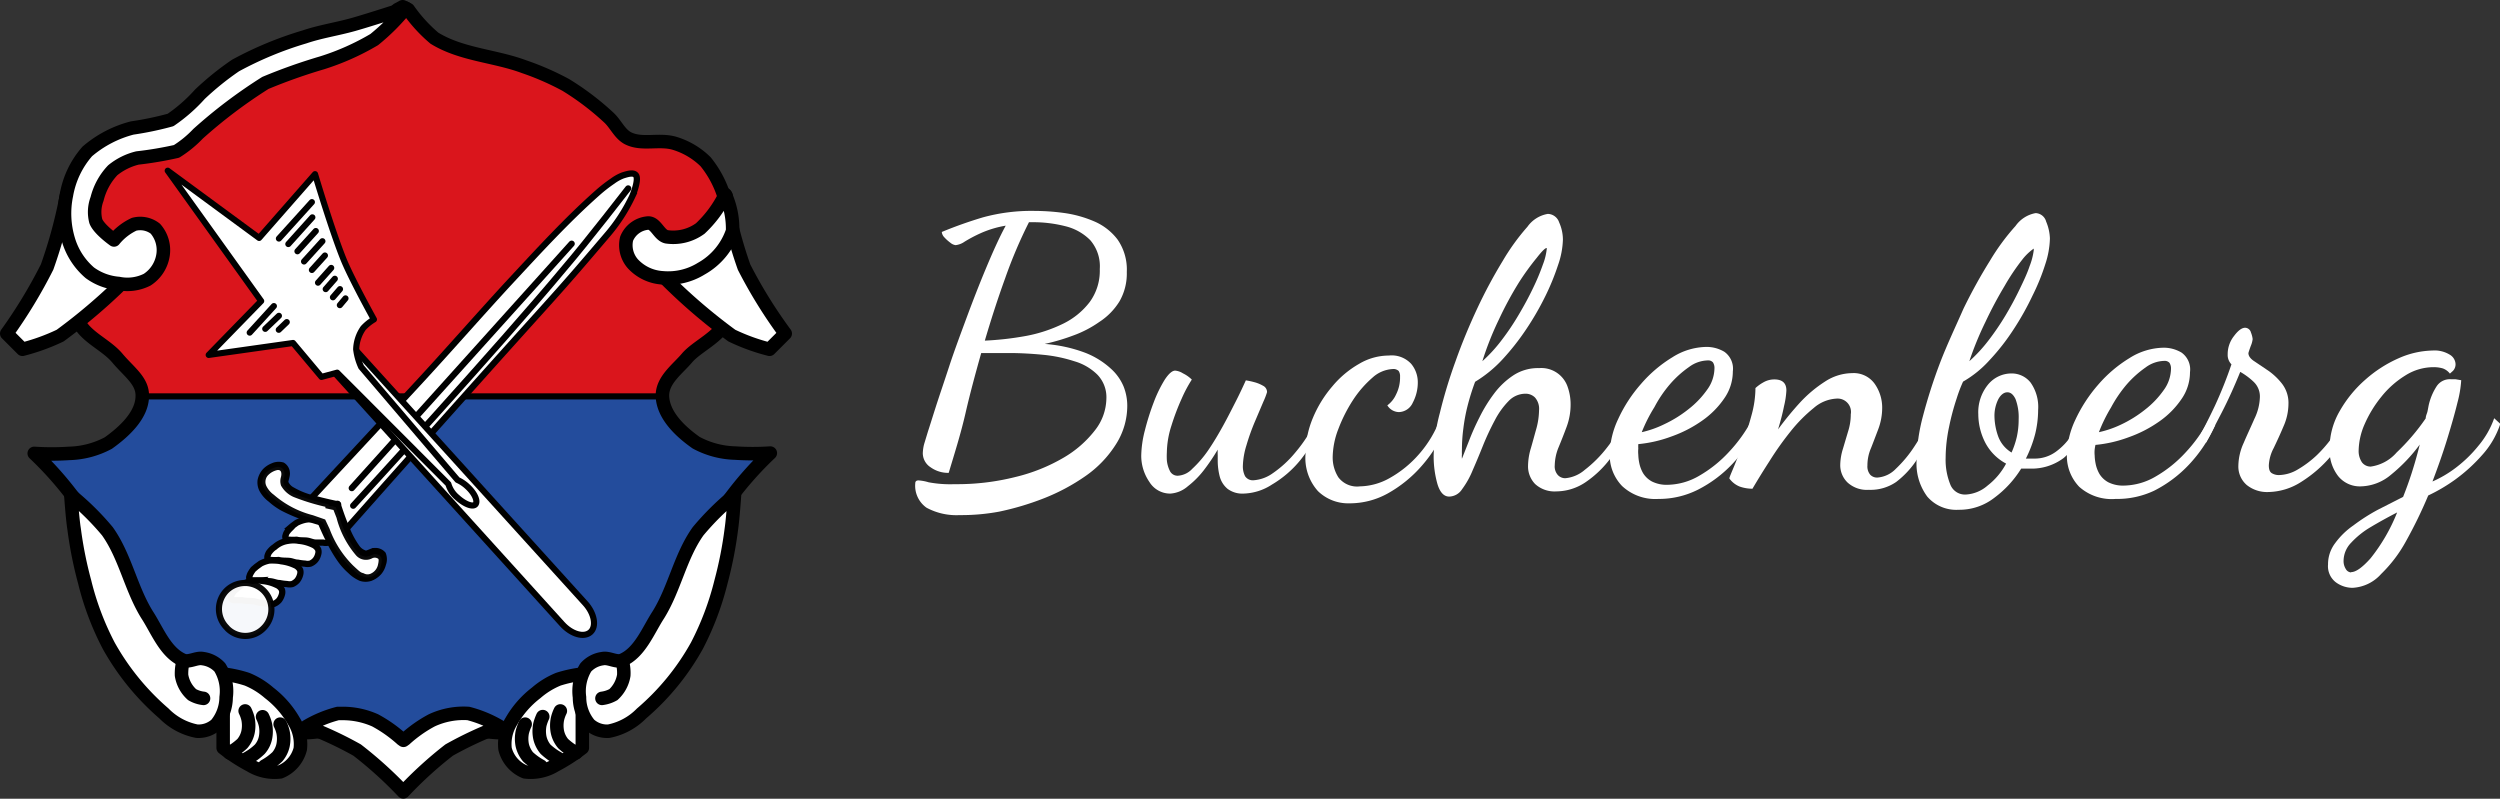
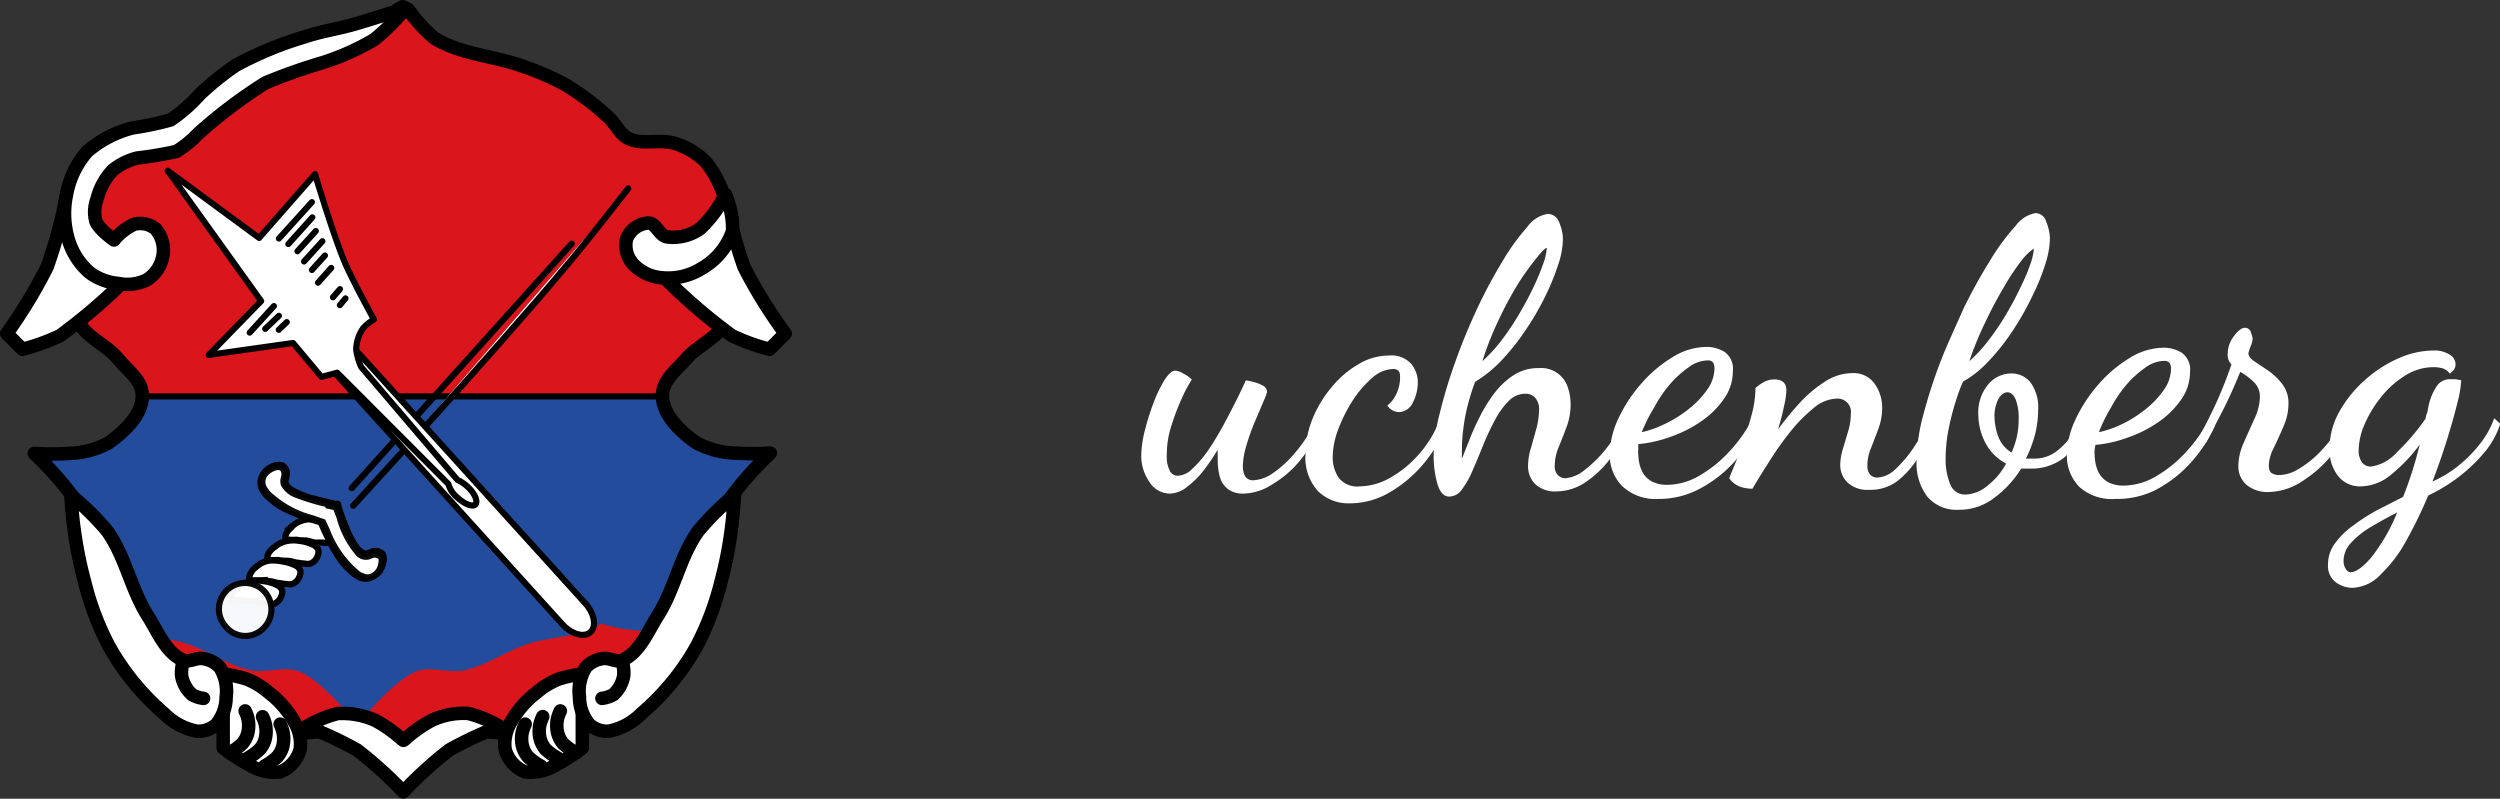
<svg xmlns="http://www.w3.org/2000/svg" viewBox="0 0 159.19 50.86">
  <rect x="0" y="0" width="159.19" height="50.86" fill="#333333" stroke="none" />
  <defs>
    <style>.cls-1{fill:#da151c;}.cls-2{fill:#234c9c;}.cls-3,.cls-6,.cls-8{fill:none;}.cls-10,.cls-11,.cls-12,.cls-13,.cls-14,.cls-3,.cls-4,.cls-5,.cls-6,.cls-7,.cls-8,.cls-9{stroke:#000;}.cls-10,.cls-11,.cls-12,.cls-14,.cls-3,.cls-4,.cls-7,.cls-8,.cls-9{stroke-linecap:round;}.cls-12,.cls-13,.cls-3,.cls-4,.cls-5{stroke-linejoin:round;}.cls-3,.cls-4,.cls-5,.cls-7,.cls-8{stroke-width:0.86px;}.cls-10,.cls-11,.cls-12,.cls-13,.cls-14,.cls-15,.cls-4,.cls-5,.cls-7,.cls-9{fill:#fff;}.cls-10,.cls-12,.cls-13,.cls-14,.cls-6{stroke-width:0.39px;}.cls-11,.cls-9{stroke-width:0.4px;}.cls-10,.cls-11{opacity:0.96;isolation:isolate;}.cls-14{stroke-miterlimit:3.38;}</style>
  </defs>
  <g id="Ebene_2" data-name="Ebene 2">
    <g id="Ebene_1-2" data-name="Ebene 1">
      <g id="Gruppe_4038" data-name="Gruppe 4038">
        <g id="Gruppe_4053" data-name="Gruppe 4053">
          <g id="Gruppe_4052" data-name="Gruppe 4052">
            <g id="layer1">
              <path id="path23637-1" class="cls-1" d="M25.31.61a9.68,9.68,0,0,1-1.74,1.82c-1.7,1.06-3.85,1.12-5.72,1.82A17.3,17.3,0,0,0,15.2,5.41a17.67,17.67,0,0,0-2.73,2.07c-.45.41-.7,1.06-1.24,1.33-.9.45-2,0-3,.33A4.75,4.75,0,0,0,6.34,10.3a6.6,6.6,0,0,0-1.16,2.15,6,6,0,0,0-.41,1.49,21.18,21.18,0,0,0,0,4.06A6.18,6.18,0,0,0,5,20.49c.5,1,1.75,1.45,2.48,2.32s1.6,1.44,1.58,2.4c0,1.22-1.15,2.28-2.16,3a5.57,5.57,0,0,1-2.49.66,16.6,16.6,0,0,1-2.23,0,22.12,22.12,0,0,1,2.57,2.9,19.13,19.13,0,0,1,1.9,4.72c.3,1.05.14,2.23.58,3.23a8.89,8.89,0,0,0,2.9,3.89c1.35.93,3.17.79,4.72,1.33,1.35.47,2.57,1.36,4,1.66,1,.21,2.12-.3,3.07.08,1.56.63,3.72,3.4,3.72,3.4s2.17-2.77,3.73-3.4c.95-.38,2.07.13,3.07-.08,1.4-.3,2.61-1.19,4-1.66,1.55-.54,3.38-.4,4.72-1.33A8.89,8.89,0,0,0,44,39.7c.44-1,.28-2.18.58-3.23a19.13,19.13,0,0,1,1.9-4.72,22.12,22.12,0,0,1,2.57-2.9,16.74,16.74,0,0,1-2.24,0,5.53,5.53,0,0,1-2.48-.66c-1-.7-2.13-1.76-2.15-3,0-1,.95-1.67,1.57-2.4s2-1.3,2.48-2.32A6.18,6.18,0,0,0,46.5,18a21.18,21.18,0,0,0,0-4.06,6,6,0,0,0-.41-1.49,6.6,6.6,0,0,0-1.16-2.15A4.79,4.79,0,0,0,43,9.14c-1-.32-2.09.12-3-.33-.54-.27-.79-.92-1.24-1.33a17.2,17.2,0,0,0-2.73-2.07,17.3,17.3,0,0,0-2.65-1.16c-1.87-.7-4-.76-5.72-1.82A9.57,9.57,0,0,1,26,.61L25.64.43Z" />
-               <path id="path23637-1-3" class="cls-2" d="M9.07,25.38a4.57,4.57,0,0,1-2.14,2.8,5.7,5.7,0,0,1-2.49.66,16.6,16.6,0,0,1-2.23,0,22.12,22.12,0,0,1,2.57,2.9,19.13,19.13,0,0,1,1.9,4.72c.3,1,.14,2.23.58,3.24a9,9,0,0,0,2.9,3.9c1.34.92,3.17.79,4.72,1.32,1.35.47,2.57,1.36,4,1.66,1,.21,2.12-.3,3.07.08,1.56.63,3.72,3.4,3.72,3.4s2.17-2.77,3.73-3.4c.95-.38,2.07.14,3.07-.08,1.4-.3,2.61-1.19,4-1.66,1.54-.53,3.38-.4,4.72-1.32A9,9,0,0,0,44,39.7c.44-1,.28-2.18.58-3.24a19.13,19.13,0,0,1,1.9-4.72,22.12,22.12,0,0,1,2.57-2.9,16.74,16.74,0,0,1-2.24,0,5.66,5.66,0,0,1-2.48-.66,4.54,4.54,0,0,1-2.14-2.8Z" />
+               <path id="path23637-1-3" class="cls-2" d="M9.07,25.38a4.57,4.57,0,0,1-2.14,2.8,5.7,5.7,0,0,1-2.49.66,16.6,16.6,0,0,1-2.23,0,22.12,22.12,0,0,1,2.57,2.9,19.13,19.13,0,0,1,1.9,4.72c.3,1,.14,2.23.58,3.24c1.34.92,3.17.79,4.72,1.32,1.35.47,2.57,1.36,4,1.66,1,.21,2.12-.3,3.07.08,1.56.63,3.72,3.4,3.72,3.4s2.17-2.77,3.73-3.4c.95-.38,2.07.14,3.07-.08,1.4-.3,2.61-1.19,4-1.66,1.54-.53,3.38-.4,4.72-1.32A9,9,0,0,0,44,39.7c.44-1,.28-2.18.58-3.24a19.13,19.13,0,0,1,1.9-4.72,22.12,22.12,0,0,1,2.57-2.9,16.74,16.74,0,0,1-2.24,0,5.66,5.66,0,0,1-2.48-.66,4.54,4.54,0,0,1-2.14-2.8Z" />
              <path id="path23637" class="cls-3" d="M25.31.61a9.68,9.68,0,0,1-1.74,1.82c-1.7,1.06-3.85,1.12-5.72,1.82A17.3,17.3,0,0,0,15.2,5.41a17.67,17.67,0,0,0-2.73,2.07c-.45.41-.7,1.06-1.24,1.33-.9.45-2,0-3,.33A4.75,4.75,0,0,0,6.34,10.3a6.6,6.6,0,0,0-1.16,2.15,6,6,0,0,0-.41,1.49,21.18,21.18,0,0,0,0,4.06A6.18,6.18,0,0,0,5,20.49c.5,1,1.75,1.45,2.48,2.32s1.6,1.44,1.58,2.4c0,1.22-1.15,2.28-2.16,3a5.57,5.57,0,0,1-2.49.66,16.6,16.6,0,0,1-2.23,0,22.12,22.12,0,0,1,2.57,2.9,19.13,19.13,0,0,1,1.9,4.72c.3,1.05.14,2.23.58,3.23a8.89,8.89,0,0,0,2.9,3.89c1.35.93,3.17.79,4.72,1.33,1.35.47,2.57,1.36,4,1.66,1,.21,2.12-.3,3.07.08,1.56.63,3.72,3.4,3.72,3.4s2.17-2.77,3.73-3.4c.95-.38,2.07.13,3.07-.08,1.4-.3,2.61-1.19,4-1.66,1.55-.54,3.38-.4,4.72-1.33A8.89,8.89,0,0,0,44,39.7c.44-1,.28-2.18.58-3.23a19.13,19.13,0,0,1,1.9-4.72,22.12,22.12,0,0,1,2.57-2.9,16.74,16.74,0,0,1-2.24,0,5.53,5.53,0,0,1-2.48-.66c-1-.7-2.13-1.76-2.15-3,0-1,.95-1.67,1.57-2.4s2-1.3,2.48-2.32A6.18,6.18,0,0,0,46.5,18a21.18,21.18,0,0,0,0-4.06,6,6,0,0,0-.41-1.49,6.6,6.6,0,0,0-1.16-2.15A4.79,4.79,0,0,0,43,9.14c-1-.32-2.09.12-3-.33-.54-.27-.79-.92-1.24-1.33a17.2,17.2,0,0,0-2.73-2.07,17.3,17.3,0,0,0-2.65-1.16c-1.87-.7-4-.76-5.72-1.82A9.57,9.57,0,0,1,26,.61L25.64.43Z" />
              <path id="path23658" class="cls-4" d="M4.24,12.41A30.5,30.5,0,0,1,3,17,31.63,31.63,0,0,1,.43,21.24l1,1a13,13,0,0,0,2.4-.87A36,36,0,0,0,9.3,16.43a8,8,0,0,1-2.57-.37,5,5,0,0,1-1.5-1.41,3.64,3.64,0,0,1-.45-.7A14,14,0,0,1,4.24,12.41Z" />
              <path id="path23658-1" class="cls-4" d="M46.18,12.41a28.29,28.29,0,0,0,1.2,4.6A30.64,30.64,0,0,0,50,21.24l-1,1a12.75,12.75,0,0,1-2.4-.87,36,36,0,0,1-5.43-4.89,8,8,0,0,0,2.57-.37,4.89,4.89,0,0,0,1.49-1.41,3.68,3.68,0,0,0,.46-.7,13.35,13.35,0,0,0,.54-1.54Z" />
              <path id="path23686" class="cls-4" d="M46.17,12.41a7.38,7.38,0,0,1-1.58,2.14,2.92,2.92,0,0,1-2.14.53c-.48-.1-.68-.88-1.17-.88a1.61,1.61,0,0,0-1.38,1,1.79,1.79,0,0,0,.41,1.61,2.8,2.8,0,0,0,1.88.88,4,4,0,0,0,2.46-.58,4.33,4.33,0,0,0,2-2.41,5.3,5.3,0,0,0-.47-2.32Z" />
              <path id="path23660" class="cls-5" d="M25.83.52a13.51,13.51,0,0,1-2,2A15.83,15.83,0,0,1,20.51,4,35.15,35.15,0,0,0,16.9,5.28a31.54,31.54,0,0,0-4.29,3.24,7,7,0,0,1-1.37,1.12,23.1,23.1,0,0,1-2.49.42,4,4,0,0,0-1.57.78,4.09,4.09,0,0,0-1,1.83,2.34,2.34,0,0,0-.08,1.41c.19.52,1.16,1.2,1.16,1.2a3.65,3.65,0,0,1,1.28-1,1.56,1.56,0,0,1,1.35.28,2.06,2.06,0,0,1,.48,1.75,2.27,2.27,0,0,1-1,1.5,2.79,2.79,0,0,1-1.82.24,3.59,3.59,0,0,1-1.83-.68,4.43,4.43,0,0,1-1.36-2.09,5.78,5.78,0,0,1-.13-2.86A5.68,5.68,0,0,1,5.56,9.64,7.14,7.14,0,0,1,8.42,8.15a20.33,20.33,0,0,0,2.44-.51A10.36,10.36,0,0,0,12.73,6,18.23,18.23,0,0,1,15,4.17a22.72,22.72,0,0,1,4.39-1.82c1-.34,2.08-.5,3.11-.79S25.83.52,25.83.52Z" />
              <path id="path3069" class="cls-6" d="M42.15,25.24h-33" />
              <g id="g23907">
                <path id="path23814" class="cls-4" d="M21.82,45.43h-.3a7.68,7.68,0,0,0-2,.83,23.56,23.56,0,0,1,3.22,1.5,25.58,25.58,0,0,1,2.94,2.66,25.39,25.39,0,0,1,2.92-2.66,23.56,23.56,0,0,1,3.22-1.5,7.75,7.75,0,0,0-2-.83,4.8,4.8,0,0,0-2.33.44,8.42,8.42,0,0,0-1.7,1.2l-.1.07-.1-.07a8.71,8.71,0,0,0-1.7-1.2A5.08,5.08,0,0,0,21.82,45.43Z" />
                <g id="g23855">
                  <path id="path23835" class="cls-5" d="M37.08,42.92v4.7a11.47,11.47,0,0,1-1.72,1.11,3,3,0,0,1-1.93.42,2.14,2.14,0,0,1-1.27-1.46,2.73,2.73,0,0,1,.4-1.76,6.09,6.09,0,0,1,1.58-1.81,5.11,5.11,0,0,1,1.41-.87,8,8,0,0,1,1.53-.33Z" />
                  <path id="path23835-7" class="cls-5" d="M14.21,42.92v4.7a11.38,11.38,0,0,0,1.71,1.11,3,3,0,0,0,1.93.42,2.14,2.14,0,0,0,1.27-1.46,2.73,2.73,0,0,0-.4-1.76,6.09,6.09,0,0,0-1.58-1.81,5.11,5.11,0,0,0-1.41-.87,7.93,7.93,0,0,0-1.52-.33Z" />
                </g>
                <path id="path23859" class="cls-4" d="M4.51,31.53a16.88,16.88,0,0,1,2.33,2.3c1.14,1.6,1.49,3.65,2.53,5.32.65,1,1.16,2.4,2.29,2.89.39.16.85-.19,1.27-.1A1.78,1.78,0,0,1,14,42.5a2.88,2.88,0,0,1,.4,1.9,2.75,2.75,0,0,1-.63,1.73,1.69,1.69,0,0,1-1.23.43,4,4,0,0,1-2.1-1.13,15.94,15.94,0,0,1-3.52-4.32,17.94,17.94,0,0,1-1.53-4.06,25.29,25.29,0,0,1-.67-3.36C4.61,33,4.51,31.53,4.51,31.53Z" />
                <path id="path23861" class="cls-7" d="M11.66,42.1a3.07,3.07,0,0,0-.1.9,2.09,2.09,0,0,0,.67,1.23,1.85,1.85,0,0,0,.73.24" />
                <path id="path23859-2" class="cls-4" d="M46.77,31.53a17.38,17.38,0,0,0-2.32,2.3c-1.14,1.6-1.49,3.65-2.53,5.32-.65,1-1.17,2.4-2.3,2.89-.38.16-.84-.19-1.26-.1a1.75,1.75,0,0,0-1.06.56,2.88,2.88,0,0,0-.4,1.9,2.69,2.69,0,0,0,.63,1.73,1.68,1.68,0,0,0,1.23.43,4,4,0,0,0,2.09-1.13,15.65,15.65,0,0,0,3.53-4.32,18.42,18.42,0,0,0,1.53-4.06,25.26,25.26,0,0,0,.66-3.36C46.67,33,46.77,31.53,46.77,31.53Z" />
                <path id="path23861-7" class="cls-7" d="M39.62,42.1a2.77,2.77,0,0,1,.1.9,2.13,2.13,0,0,1-.66,1.23,2,2,0,0,1-.73.24" />
              </g>
              <g id="g23979">
                <path id="path23917" class="cls-8" d="M14.62,47.94a4.19,4.19,0,0,0,.81-.59,1.69,1.69,0,0,0,.36-.72,2.08,2.08,0,0,0,0-.86,2.3,2.3,0,0,0-.18-.5" />
                <path id="path23917-7" class="cls-8" d="M15.73,48.3a3.66,3.66,0,0,0,.81-.59A1.58,1.58,0,0,0,16.9,47a2.08,2.08,0,0,0,0-.86,2.3,2.3,0,0,0-.18-.5" />
                <path id="path23917-9" class="cls-8" d="M16.85,48.78a3.91,3.91,0,0,0,.81-.59,1.69,1.69,0,0,0,.36-.72,2.08,2.08,0,0,0,0-.86,2.3,2.3,0,0,0-.18-.5" />
                <g id="g23944-3">
                  <path id="path23917-1" class="cls-8" d="M36.67,47.94a4.19,4.19,0,0,1-.81-.59,1.69,1.69,0,0,1-.36-.72,2.08,2.08,0,0,1,0-.86,2.3,2.3,0,0,1,.18-.5" />
                  <path id="path23917-7-9" class="cls-8" d="M35.56,48.3a4,4,0,0,1-.82-.59,1.75,1.75,0,0,1-.36-.72,2.08,2.08,0,0,1,0-.86,3,3,0,0,1,.18-.5" />
                  <path id="path23917-9-8" class="cls-8" d="M34.44,48.78a4,4,0,0,1-.82-.59,1.81,1.81,0,0,1-.36-.72,2.08,2.08,0,0,1,0-.86,3,3,0,0,1,.18-.5" />
                </g>
              </g>
              <g id="g23999">
                <g id="g26252-9">
-                   <path id="path4754-8" class="cls-9" d="M19.89,31.65s4.34-4.67,6.5-7,4-4.45,6-6.62c1.86-2,3.68-4,5.68-5.77a9.45,9.45,0,0,1,.94-.73,2.76,2.76,0,0,1,.65-.36c.29-.09.69-.22.84,0s-.05.87-.23,1.31A10.93,10.93,0,0,1,38.63,15c-1.56,1.83-2.32,2.73-4.18,4.79-5.91,6.55-12.38,13.87-12.38,13.87Z" />
                  <path id="path4415-4-6" class="cls-9" d="M16.13,36.25l.2-.17.26-.19a1.94,1.94,0,0,1,.57-.2,2.37,2.37,0,0,1,.75.05,2.84,2.84,0,0,1,.85.24.67.67,0,0,1,.35.31.51.51,0,0,1,0,.3,1,1,0,0,1-.18.37.9.9,0,0,1-.32.23.78.78,0,0,1-.34,0,3.4,3.4,0,0,1-.46-.06c-.18,0-.35-.08-.54-.11s-.45,0-.68-.06a3.57,3.57,0,0,1-.46,0,.38.38,0,0,1-.24-.08.24.24,0,0,1,0-.2.64.64,0,0,1,.08-.19A2,2,0,0,1,16.13,36.25Z" />
                  <path id="path4415-5-5" class="cls-9" d="M15,37.56l.2-.17.26-.19A1.77,1.77,0,0,1,16,37a2.11,2.11,0,0,1,.75,0,2.58,2.58,0,0,1,.85.24.67.67,0,0,1,.35.31.51.51,0,0,1,0,.3,1.06,1.06,0,0,1-.18.37.9.9,0,0,1-.32.23.78.78,0,0,1-.34,0,3.4,3.4,0,0,1-.46-.06c-.18,0-.35-.09-.54-.11s-.45,0-.68-.06l-.45,0c-.09,0-.2,0-.25-.09a.34.34,0,0,1,0-.2.76.76,0,0,1,.09-.18,1.24,1.24,0,0,1,.18-.22Z" />
                  <path id="path4415-0" class="cls-9" d="M17.28,35a1.2,1.2,0,0,1,.21-.17,1.74,1.74,0,0,1,.26-.19,1.61,1.61,0,0,1,.57-.2,2.06,2.06,0,0,1,.74,0,2.63,2.63,0,0,1,.86.24.68.68,0,0,1,.34.31.51.51,0,0,1,0,.3.91.91,0,0,1-.18.37.82.82,0,0,1-.32.23.78.78,0,0,1-.34,0,3.4,3.4,0,0,1-.46-.06c-.18,0-.35-.09-.53-.11s-.46,0-.69-.06a3.42,3.42,0,0,1-.45,0,.39.39,0,0,1-.25-.08.35.35,0,0,1,0-.2,1.08,1.08,0,0,1,.08-.19A2,2,0,0,1,17.28,35Z" />
                  <path id="path4415-51-2" class="cls-9" d="M18.43,33.65l.2-.17.26-.19a2.27,2.27,0,0,1,.57-.2,2.37,2.37,0,0,1,.75,0,2.84,2.84,0,0,1,.85.24.67.67,0,0,1,.35.31.51.51,0,0,1,0,.3,1,1,0,0,1-.18.37,1.08,1.08,0,0,1-.32.24.78.78,0,0,1-.34,0l-.46,0c-.19,0-.35-.09-.54-.12s-.45,0-.68-.06a3.55,3.55,0,0,1-.46,0c-.08,0-.19,0-.24-.09a.24.24,0,0,1,0-.2.64.64,0,0,1,.08-.19,2,2,0,0,1,.19-.22Z" />
                  <path id="path4413-8" class="cls-10" d="M16.78,40a1.68,1.68,0,0,0-2.32-2.43,1.67,1.67,0,0,0-.05,2.37l.09.1A1.61,1.61,0,0,0,16.78,40Z" />
                  <path id="path4489-7-1-6" class="cls-9" d="M21.49,32.08s.32,1,.52,1.42a5.4,5.4,0,0,0,.71,1.37,1,1,0,0,0,.56.39c.18,0,.41-.18.6-.17a.62.62,0,0,1,.5.21.88.88,0,0,1,0,.62,1.24,1.24,0,0,1-.25.5,1.4,1.4,0,0,1-.55.38,1,1,0,0,1-.6,0,2.22,2.22,0,0,1-.67-.46,4.2,4.2,0,0,1-.63-.7,9.09,9.09,0,0,1-.78-1.35c-.17-.32-.46-1-.46-1" />
                  <path id="path4489-7-0" class="cls-9" d="M21.53,32.12s-1-.21-1.47-.35a4.93,4.93,0,0,1-1.44-.55.94.94,0,0,1-.46-.5c0-.17.12-.42.1-.61a.59.59,0,0,0-.27-.47.88.88,0,0,0-.62.05,1.38,1.38,0,0,0-.47.31,1.23,1.23,0,0,0-.3.59,1,1,0,0,0,.11.6,1.91,1.91,0,0,0,.53.6,4.15,4.15,0,0,0,.77.55,10.59,10.59,0,0,0,1.43.61c.35.13,1.06.33,1.06.33" />
                  <path id="path4595-2" class="cls-11" d="M20.92,32.11a13.63,13.63,0,0,1-2.15-.65,1.48,1.48,0,0,1-.69-.62.68.68,0,0,1,0-.4c.12-.44-.06-.74-.43-.71a1.35,1.35,0,0,0-.76.43.82.82,0,0,0-.08.93,1.7,1.7,0,0,0,.5.57A6.29,6.29,0,0,0,19.87,33l.69.24.24.51a6.63,6.63,0,0,0,1.54,2.4c.47.44.52.48.74.54a.68.68,0,0,0,.65,0,1,1,0,0,0,.52-.63c.08-.32.08-.49,0-.6a.57.57,0,0,0-.66-.08.64.64,0,0,1-.76-.14,5.78,5.78,0,0,1-1.21-2.33c-.13-.33-.23-.6-.24-.61l-.46-.1Z" />
                  <path id="path4818-4" class="cls-9" d="M22.49,32.2S31.67,22.21,36,17C37.38,15.39,40,12,40,12" />
                  <path id="path4820-8" class="cls-9" d="M22.4,31.08l14-15.56" />
                </g>
                <path id="rect73244" class="cls-12" d="M18.87,19.58h0c.41-.36,1.21-.13,1.8.52l16.6,18.32c.58.64.73,1.47.33,1.83h0c-.41.37-1.21.14-1.8-.51L19.21,21.42C18.62,20.78,18.47,20,18.87,19.58Z" />
                <path id="path73239" class="cls-13" d="M10.68,10.87l5.95,8.3L13.29,22.6l5.37-.76L20.47,24l1-.27,7.08,7.09a1.74,1.74,0,0,0,.57.86c.47.43,1,.63,1.16.43s-.05-.7-.51-1.12a2.32,2.32,0,0,0-.64-.43L23,23.37a3.74,3.74,0,0,1-.32-1.13,2.48,2.48,0,0,1,.45-1.35,3,3,0,0,1,.68-.55s-1.36-2.45-1.9-3.74c-.74-1.79-1.85-5.51-1.85-5.51L16.5,15.15l-5.82-4.28Z" />
                <path id="path73246" class="cls-14" d="M15.9,21.18l1.54-1.69" />
                <path id="path73246-2" class="cls-14" d="M16.89,20.94l.87-.83" />
                <path id="path73246-2-9" class="cls-14" d="M17.75,21l.51-.49" />
                <path id="path73246-3" class="cls-14" d="M17.76,15.19l2.1-2.32" />
                <path id="path73246-4" class="cls-14" d="M18.36,15.54l1.53-1.7" />
                <path id="path73246-4-4" class="cls-14" d="M18.94,16l1.17-1.29" />
                <path id="path73246-4-4-0" class="cls-14" d="M19.36,16.65l1.17-1.29" />
                <path id="path73246-4-4-5" class="cls-14" d="M19.86,17.19l.83-.92" />
                <path id="path73246-4-4-9" class="cls-14" d="M20.25,18l.84-.94" />
-                 <path id="path73246-4-4-9-6" class="cls-14" d="M20.74,18.41l.58-.66" />
                <path id="path73246-4-4-9-6-3" class="cls-14" d="M21.2,18.93l.45-.52" />
                <path id="path73246-4-4-9-6-3-4" class="cls-14" d="M21.64,19.43,22,19" />
              </g>
            </g>
          </g>
        </g>
      </g>
-       <path class="cls-15" d="M61.1,32.8A4,4,0,0,1,59,32.33a1.71,1.71,0,0,1-.72-1.55c0-.13.07-.19.21-.19a2.87,2.87,0,0,1,.64.12,7.52,7.52,0,0,0,1.67.12,15.16,15.16,0,0,0,3.87-.46,11.24,11.24,0,0,0,3.06-1.23,6.92,6.92,0,0,0,2-1.75,3.35,3.35,0,0,0,.72-2,2.07,2.07,0,0,0-.57-1.53A3.46,3.46,0,0,0,68.4,23a9.22,9.22,0,0,0-2-.41c-.72-.07-1.44-.11-2.14-.11l-.91,0h-.87c-.35,1.25-.7,2.52-1,3.83s-.7,2.57-1.07,3.8a1.91,1.91,0,0,1-1.16-.36,1.07,1.07,0,0,1-.49-.89,2.56,2.56,0,0,1,.09-.6l.24-.79c.1-.3.26-.82.49-1.54s.52-1.56.84-2.54.7-2,1.1-3.08.81-2.14,1.24-3.17.86-2,1.28-2.77a6.51,6.51,0,0,0-1.62.49,8.88,8.88,0,0,0-1,.53,1.25,1.25,0,0,1-.57.22.65.65,0,0,1-.33-.15,2.63,2.63,0,0,1-.39-.35.55.55,0,0,1-.16-.34,27,27,0,0,1,2.62-.93,11.7,11.7,0,0,1,3.3-.41,14,14,0,0,1,1.85.13,7.39,7.39,0,0,1,1.92.53,3.67,3.67,0,0,1,1.5,1.16,3.35,3.35,0,0,1,.59,2.07,3.56,3.56,0,0,1-.46,1.86A4.15,4.15,0,0,1,70,20.5a7,7,0,0,1-1.68.87,13,13,0,0,1-1.8.53,9.15,9.15,0,0,1,2.6.57,5.2,5.2,0,0,1,1.61,1,3.15,3.15,0,0,1,.82,1.15,3.34,3.34,0,0,1,.23,1.18,4.56,4.56,0,0,1-.74,2.52,7,7,0,0,1-1.93,2,12.79,12.79,0,0,1-2.64,1.41,17.7,17.7,0,0,1-2.85.85A13.19,13.19,0,0,1,61.1,32.8Zm1.61-11.11a19.43,19.43,0,0,0,2.63-.3,9.22,9.22,0,0,0,2.36-.78,4.75,4.75,0,0,0,1.69-1.38,3.38,3.38,0,0,0,.64-2.1,2.54,2.54,0,0,0-.61-1.84,3.35,3.35,0,0,0-1.6-.89,8.26,8.26,0,0,0-2.09-.25h-.12l-.09,0A30,30,0,0,0,64,17.73C63.54,19,63.11,20.33,62.71,21.69Z" />
      <path class="cls-15" d="M74.52,31.43a1.55,1.55,0,0,1-1.33-.74A2.94,2.94,0,0,1,72.67,29a6.83,6.83,0,0,1,.23-1.59,16,16,0,0,1,.56-1.78,8.3,8.3,0,0,1,.71-1.46q.38-.57.66-.57a1.09,1.09,0,0,1,.49.17,2.16,2.16,0,0,1,.57.4,8.61,8.61,0,0,0-.64,1.2,14.93,14.93,0,0,0-.66,1.74,5.83,5.83,0,0,0-.29,1.7,4.67,4.67,0,0,0,0,.49,1.91,1.91,0,0,0,.19.68.54.54,0,0,0,.54.31,1.36,1.36,0,0,0,.89-.44,7.05,7.05,0,0,0,1-1.16c.33-.48.64-1,.95-1.56s.58-1.1.84-1.61.46-.95.62-1.3a4.51,4.51,0,0,1,.52.11,2.26,2.26,0,0,1,.57.23.45.45,0,0,1,.26.41,4.49,4.49,0,0,1-.23.6l-.54,1.27a13.57,13.57,0,0,0-.54,1.51,4.89,4.89,0,0,0-.23,1.34,1.39,1.39,0,0,0,.14.63.59.59,0,0,0,.56.26,2.39,2.39,0,0,0,1.21-.45,7,7,0,0,0,1.45-1.34,9.18,9.18,0,0,0,1.32-2.07l.34.26a9.32,9.32,0,0,1-1.36,2.32A6.73,6.73,0,0,1,81,30.85a3.47,3.47,0,0,1-1.83.58,1.56,1.56,0,0,1-1-.3,1.53,1.53,0,0,1-.5-.78,4.06,4.06,0,0,1-.13-1c0-.12,0-.24,0-.36a3.6,3.6,0,0,1,0-.36,12.94,12.94,0,0,1-.9,1.33,5.64,5.64,0,0,1-1,1A1.88,1.88,0,0,1,74.52,31.43Z" />
      <path class="cls-15" d="M85.92,32.05a2.76,2.76,0,0,1-2-.78,3.16,3.16,0,0,1-.79-2.36,6,6,0,0,1,.47-2.3,7.5,7.5,0,0,1,1.23-2,6.22,6.22,0,0,1,1.71-1.44,3.71,3.71,0,0,1,1.89-.53,1.69,1.69,0,0,1,1.43.53,1.83,1.83,0,0,1,.42,1.17,2.75,2.75,0,0,1-.32,1.3,1,1,0,0,1-.88.6.88.88,0,0,1-.74-.43,1.74,1.74,0,0,0,.55-.68,2.38,2.38,0,0,0,.26-1.15.6.6,0,0,0-.09-.36.49.49,0,0,0-.39-.12,2.07,2.07,0,0,0-1.28.55,6.83,6.83,0,0,0-1.24,1.43,9.63,9.63,0,0,0-.93,1.84,5.14,5.14,0,0,0-.36,1.8,2.35,2.35,0,0,0,.36,1.27,1.49,1.49,0,0,0,1.37.58,4,4,0,0,0,1.9-.53,7,7,0,0,0,1.84-1.49,7.22,7.22,0,0,0,1.37-2.28l.43.38a8.92,8.92,0,0,1-1.57,2.58,8.11,8.11,0,0,1-2.21,1.8A5,5,0,0,1,85.92,32.05Z" />
      <path class="cls-15" d="M92.28,31.62c-.34,0-.59-.27-.75-.8A6.46,6.46,0,0,1,91.29,29a11.37,11.37,0,0,1,.39-2.69,31.14,31.14,0,0,1,1-3.3c.41-1.16.88-2.29,1.4-3.4a31.37,31.37,0,0,1,1.61-3,13.94,13.94,0,0,1,1.57-2.17,2,2,0,0,1,1.3-.82.78.78,0,0,1,.72.54,2.7,2.7,0,0,1,.24,1.1,5.35,5.35,0,0,1-.31,1.62,15.05,15.05,0,0,1-.82,2A17.93,17.93,0,0,1,97.16,21a15.47,15.47,0,0,1-1.52,1.92,8,8,0,0,1-1.71,1.39,15,15,0,0,0-.48,1.53,11.46,11.46,0,0,0-.27,1.45,10.22,10.22,0,0,0-.09,1.32,3,3,0,0,0,0,.31,1.43,1.43,0,0,0,0,.29q.17-.43.45-1.14a15.57,15.57,0,0,1,.67-1.5,9.43,9.43,0,0,1,.93-1.51,4.89,4.89,0,0,1,1.24-1.17A2.85,2.85,0,0,1,98,23.44a1.77,1.77,0,0,1,1.83,1.22,3.31,3.31,0,0,1,.18,1.08,4.06,4.06,0,0,1-.25,1.43c-.17.46-.34.89-.51,1.3A3.15,3.15,0,0,0,99,29.63a.82.82,0,0,0,.2.62.63.63,0,0,0,.48.2,2.19,2.19,0,0,0,1.23-.53,7.81,7.81,0,0,0,1.41-1.41,9.11,9.11,0,0,0,1.17-1.93l.36.36a11.16,11.16,0,0,1-1.26,2.19,6.66,6.66,0,0,1-1.62,1.57,3.36,3.36,0,0,1-1.87.59,1.83,1.83,0,0,1-1.35-.47,1.61,1.61,0,0,1-.45-1.17,4,4,0,0,1,.18-1.11c.12-.41.23-.83.35-1.25A4.65,4.65,0,0,0,98,26.13a1.09,1.09,0,0,0-.26-.82.84.84,0,0,0-.61-.24,1.49,1.49,0,0,0-1.08.48,5.09,5.09,0,0,0-.87,1.22,16.46,16.46,0,0,0-.74,1.58c-.22.55-.44,1.08-.66,1.58a5.46,5.46,0,0,1-.68,1.22A1,1,0,0,1,92.28,31.62ZM94.39,23a9.36,9.36,0,0,0,1.22-1.33A15.92,15.92,0,0,0,96.73,20q.51-.86.9-1.68a14.07,14.07,0,0,0,.61-1.46,3.92,3.92,0,0,0,.25-1s0-.06,0-.07l0,0c-.1,0-.31.21-.63.62A16.2,16.2,0,0,0,96.71,18a22.64,22.64,0,0,0-1.26,2.33A19.93,19.93,0,0,0,94.39,23Z" />
      <path class="cls-15" d="M105.6,31.77a3.1,3.1,0,0,1-2.31-.82,2.83,2.83,0,0,1-.79-2,5.48,5.48,0,0,1,.54-2.27,9.16,9.16,0,0,1,1.45-2.23,8.42,8.42,0,0,1,2-1.7,4.15,4.15,0,0,1,2.17-.66,2.22,2.22,0,0,1,1.14.31,1.32,1.32,0,0,1,.54,1.25,3,3,0,0,1-.54,1.71,5.51,5.51,0,0,1-1.42,1.43,8,8,0,0,1-1.94,1,8.23,8.23,0,0,1-2.12.49,2.93,2.93,0,0,0,0,.29,1.94,1.94,0,0,0,0,.38,3.05,3.05,0,0,0,.06.52,2.14,2.14,0,0,0,.24.65,1.49,1.49,0,0,0,.57.54,2.08,2.08,0,0,0,1,.21,4.11,4.11,0,0,0,2-.57,8,8,0,0,0,1.91-1.53,9.41,9.41,0,0,0,1.49-2.1L112,27a9,9,0,0,1-1.66,2.51,8,8,0,0,1-2.22,1.67A5.52,5.52,0,0,1,105.6,31.77Zm-1.06-4.25A6.5,6.5,0,0,0,106,27a7.73,7.73,0,0,0,1.51-.94,5.78,5.78,0,0,0,1.19-1.24,2.36,2.36,0,0,0,.47-1.36.65.65,0,0,0-.1-.39.41.41,0,0,0-.34-.12,2.07,2.07,0,0,0-1.18.42,6.58,6.58,0,0,0-1.2,1.08,7.82,7.82,0,0,0-1,1.47A9.88,9.88,0,0,0,104.54,27.52Z" />
      <path class="cls-15" d="M119,31.19a1.83,1.83,0,0,1-1.35-.46,1.53,1.53,0,0,1-.47-1.15,3.58,3.58,0,0,1,.17-1q.16-.54.33-1.11a3.53,3.53,0,0,0,.17-1.09.85.85,0,0,0-.88-1,2.4,2.4,0,0,0-1.48.6,9.58,9.58,0,0,0-1.48,1.5,19.51,19.51,0,0,0-1.34,1.89c-.42.65-.78,1.24-1.08,1.75a2.48,2.48,0,0,1-.82-.14,1.51,1.51,0,0,1-.65-.51c0-.08.11-.32.28-.73s.36-.9.57-1.49.39-1.19.56-1.81a6.57,6.57,0,0,0,.25-1.73,2.6,2.6,0,0,1,.5-.36,1.39,1.39,0,0,1,.7-.19c.51,0,.77.23.77.7a5.24,5.24,0,0,1-.15,1c-.09.46-.22.95-.38,1.48a20.49,20.49,0,0,1,1.4-1.71,8.19,8.19,0,0,1,1.6-1.34,3.2,3.2,0,0,1,1.71-.53,1.64,1.64,0,0,1,1.45.69,2.63,2.63,0,0,1,.47,1.52,3.86,3.86,0,0,1-.25,1.36c-.16.42-.31.82-.46,1.2a2.76,2.76,0,0,0-.23,1.11.82.82,0,0,0,.18.59.6.6,0,0,0,.44.18,1.81,1.81,0,0,0,1.19-.56,7.87,7.87,0,0,0,1.18-1.42,17.68,17.68,0,0,0,1-1.72l.36.32a13.37,13.37,0,0,1-1.13,2.13,5.76,5.76,0,0,1-1.39,1.53A2.88,2.88,0,0,1,119,31.19Z" />
      <path class="cls-15" d="M124.72,32.46a2.43,2.43,0,0,1-2-.84,3.52,3.52,0,0,1-.68-2.3,11.74,11.74,0,0,1,.4-2.8,33.57,33.57,0,0,1,1.08-3.38c.45-1.18,1-2.33,1.5-3.47a33.29,33.29,0,0,1,1.7-3.08,14,14,0,0,1,1.62-2.2,2,2,0,0,1,1.28-.82.72.72,0,0,1,.67.54,3,3,0,0,1,.24,1.07,5.56,5.56,0,0,1-.29,1.63,13.47,13.47,0,0,1-.81,2A17.83,17.83,0,0,1,128.2,21a13.85,13.85,0,0,1-1.51,1.93A6.88,6.88,0,0,1,125,24.3a9.22,9.22,0,0,0-.41,1.08,15.46,15.46,0,0,0-.48,1.8,9.78,9.78,0,0,0-.22,2,4.17,4.17,0,0,0,.29,1.65,1,1,0,0,0,1,.66,2.3,2.3,0,0,0,1.38-.57,4.34,4.34,0,0,0,1.18-1.4,3.18,3.18,0,0,1-1.33-1.34,4,4,0,0,1-.44-1.8,2.78,2.78,0,0,1,.62-1.89,1.93,1.93,0,0,1,1.49-.71,1.53,1.53,0,0,1,1.22.58,2.69,2.69,0,0,1,.48,1.75,6.53,6.53,0,0,1-.19,1.53A7.8,7.8,0,0,1,129,29.2l.22,0,.28,0a2.28,2.28,0,0,0,1.43-.45,4,4,0,0,0,1-1.07,8.75,8.75,0,0,0,.65-1.12l.34.43a5.3,5.3,0,0,1-1.51,2.17,3.4,3.4,0,0,1-2.14.68H129l-.3,0A6.68,6.68,0,0,1,127,31.69,3.62,3.62,0,0,1,124.72,32.46ZM125.4,23a9.67,9.67,0,0,0,1.21-1.31,16.65,16.65,0,0,0,1.09-1.6c.34-.57.64-1.13.9-1.67s.48-1,.64-1.48a4.19,4.19,0,0,0,.26-1v-.11s0,0,0,0-.39.26-.72.69a13.79,13.79,0,0,0-1.13,1.68,25.88,25.88,0,0,0-1.23,2.31A20.34,20.34,0,0,0,125.4,23Zm2.68,5.83a5.4,5.4,0,0,0,.34-1,5.09,5.09,0,0,0,.12-1.13,3.28,3.28,0,0,0-.2-1.29c-.14-.29-.31-.43-.52-.43s-.42.15-.58.45a2.36,2.36,0,0,0-.24,1.11,4,4,0,0,0,.23,1.23A2,2,0,0,0,128.08,28.81Z" />
      <path class="cls-15" d="M134.71,31.77A3.1,3.1,0,0,1,132.4,31a2.83,2.83,0,0,1-.79-2,5.48,5.48,0,0,1,.54-2.27,9.47,9.47,0,0,1,1.45-2.23,8.42,8.42,0,0,1,2-1.7,4.17,4.17,0,0,1,2.17-.66,2.22,2.22,0,0,1,1.14.31,1.32,1.32,0,0,1,.54,1.25,3,3,0,0,1-.54,1.71,5.51,5.51,0,0,1-1.42,1.43,8,8,0,0,1-1.94,1,8.23,8.23,0,0,1-2.12.49,2.93,2.93,0,0,0-.05.29,1.94,1.94,0,0,0,0,.38,3.05,3.05,0,0,0,.06.52,2.14,2.14,0,0,0,.24.65,1.49,1.49,0,0,0,.57.54,2.08,2.08,0,0,0,1,.21,4.11,4.11,0,0,0,2-.57,8,8,0,0,0,1.91-1.53,9.41,9.41,0,0,0,1.49-2.1l.41.34a9,9,0,0,1-1.66,2.51,8,8,0,0,1-2.22,1.67A5.52,5.52,0,0,1,134.71,31.77Zm-1.06-4.25a6.5,6.5,0,0,0,1.42-.49,7.73,7.73,0,0,0,1.51-.94,5.78,5.78,0,0,0,1.19-1.24,2.36,2.36,0,0,0,.47-1.36.65.65,0,0,0-.1-.39.41.41,0,0,0-.34-.12,2.07,2.07,0,0,0-1.18.42,6.58,6.58,0,0,0-1.2,1.08,8.3,8.3,0,0,0-1,1.47A9.88,9.88,0,0,0,133.65,27.52Z" />
      <path class="cls-15" d="M144.45,31.33a2.07,2.07,0,0,1-1.39-.45,1.55,1.55,0,0,1-.53-1.23,3.62,3.62,0,0,1,.34-1.45c.22-.52.45-1,.68-1.53a3.38,3.38,0,0,0,.35-1.36,1.29,1.29,0,0,0-.4-1,4.35,4.35,0,0,0-.85-.63c-.37.91-.76,1.78-1.19,2.61s-.77,1.48-1,1.92l-.31-.6c.22-.41.52-1,.89-1.78a27.16,27.16,0,0,0,1.05-2.63.85.85,0,0,1-.24-.63,1.86,1.86,0,0,1,.4-1.17c.26-.35.5-.53.71-.53a.39.39,0,0,1,.37.3,1.6,1.6,0,0,1,.11.42,1.53,1.53,0,0,1-.12.44q-.12.33-.15.45c0,.19.13.37.4.54l.89.6a4.07,4.07,0,0,1,.87.84,2,2,0,0,1,.39,1.26,3.57,3.57,0,0,1-.32,1.44c-.2.48-.41.93-.62,1.37a2.6,2.6,0,0,0-.31,1.1c0,.26.06.42.19.5a.85.85,0,0,0,.46.12,2.43,2.43,0,0,0,1.2-.36,6.61,6.61,0,0,0,1.21-.91,8.65,8.65,0,0,0,1-1.16,6.43,6.43,0,0,0,.7-1.12l.48.36a8.53,8.53,0,0,1-1.3,2,8.16,8.16,0,0,1-1.87,1.62A4,4,0,0,1,144.45,31.33Z" />
      <path class="cls-15" d="M149.8,37.43a1.8,1.8,0,0,1-1.06-.35,1.29,1.29,0,0,1-.5-1.14,2.21,2.21,0,0,1,.45-1.35,4.81,4.81,0,0,1,1.16-1.13,12,12,0,0,1,1.56-1l1.61-.82c.19-.48.38-1,.55-1.53s.35-1.15.51-1.8a10.44,10.44,0,0,1-1.82,1.91,3.08,3.08,0,0,1-1.93.75,1.77,1.77,0,0,1-1.45-.66,2.66,2.66,0,0,1-.54-1.74,4.71,4.71,0,0,1,.64-2.39,7.7,7.7,0,0,1,1.63-2,8.13,8.13,0,0,1,2.13-1.37,5.59,5.59,0,0,1,2.15-.49,1.85,1.85,0,0,1,1.11.27.73.73,0,0,1,.36.6.61.61,0,0,1-.16.42l-.2.18a1,1,0,0,0-.45-.33,2.05,2.05,0,0,0-.59-.08,3.36,3.36,0,0,0-1.8.53,5.94,5.94,0,0,0-1.53,1.36,7.59,7.59,0,0,0-1.06,1.74,4.34,4.34,0,0,0-.38,1.65,1.29,1.29,0,0,0,.21.78.69.69,0,0,0,.56.27,2.68,2.68,0,0,0,1.65-.9,13.55,13.55,0,0,0,1.85-2.17c0-.16.08-.3.11-.43s.05-.26.08-.41a3.7,3.7,0,0,1,.51-1.21,1,1,0,0,1,.91-.44h.29l.36.06a7.09,7.09,0,0,1-.24,1.43c-.16.66-.38,1.43-.65,2.31s-.59,1.79-.94,2.71a7.25,7.25,0,0,0,1.53-.91,8.22,8.22,0,0,0,1.4-1.37,5.59,5.59,0,0,0,1-1.75l.39.36a5.53,5.53,0,0,1-1.17,2,10.46,10.46,0,0,1-1.72,1.56,10.88,10.88,0,0,1-1.7,1,29,29,0,0,1-1.41,2.9,8.73,8.73,0,0,1-1.59,2.1A2.61,2.61,0,0,1,149.8,37.43Zm-.09-1q.45,0,1.23-.87a11.39,11.39,0,0,0,1.7-2.93q-.91.47-1.68.93a5.46,5.46,0,0,0-1.25,1,1.67,1.67,0,0,0-.48,1.13.94.94,0,0,0,.14.54A.42.42,0,0,0,149.71,36.45Z" />
    </g>
  </g>
</svg>